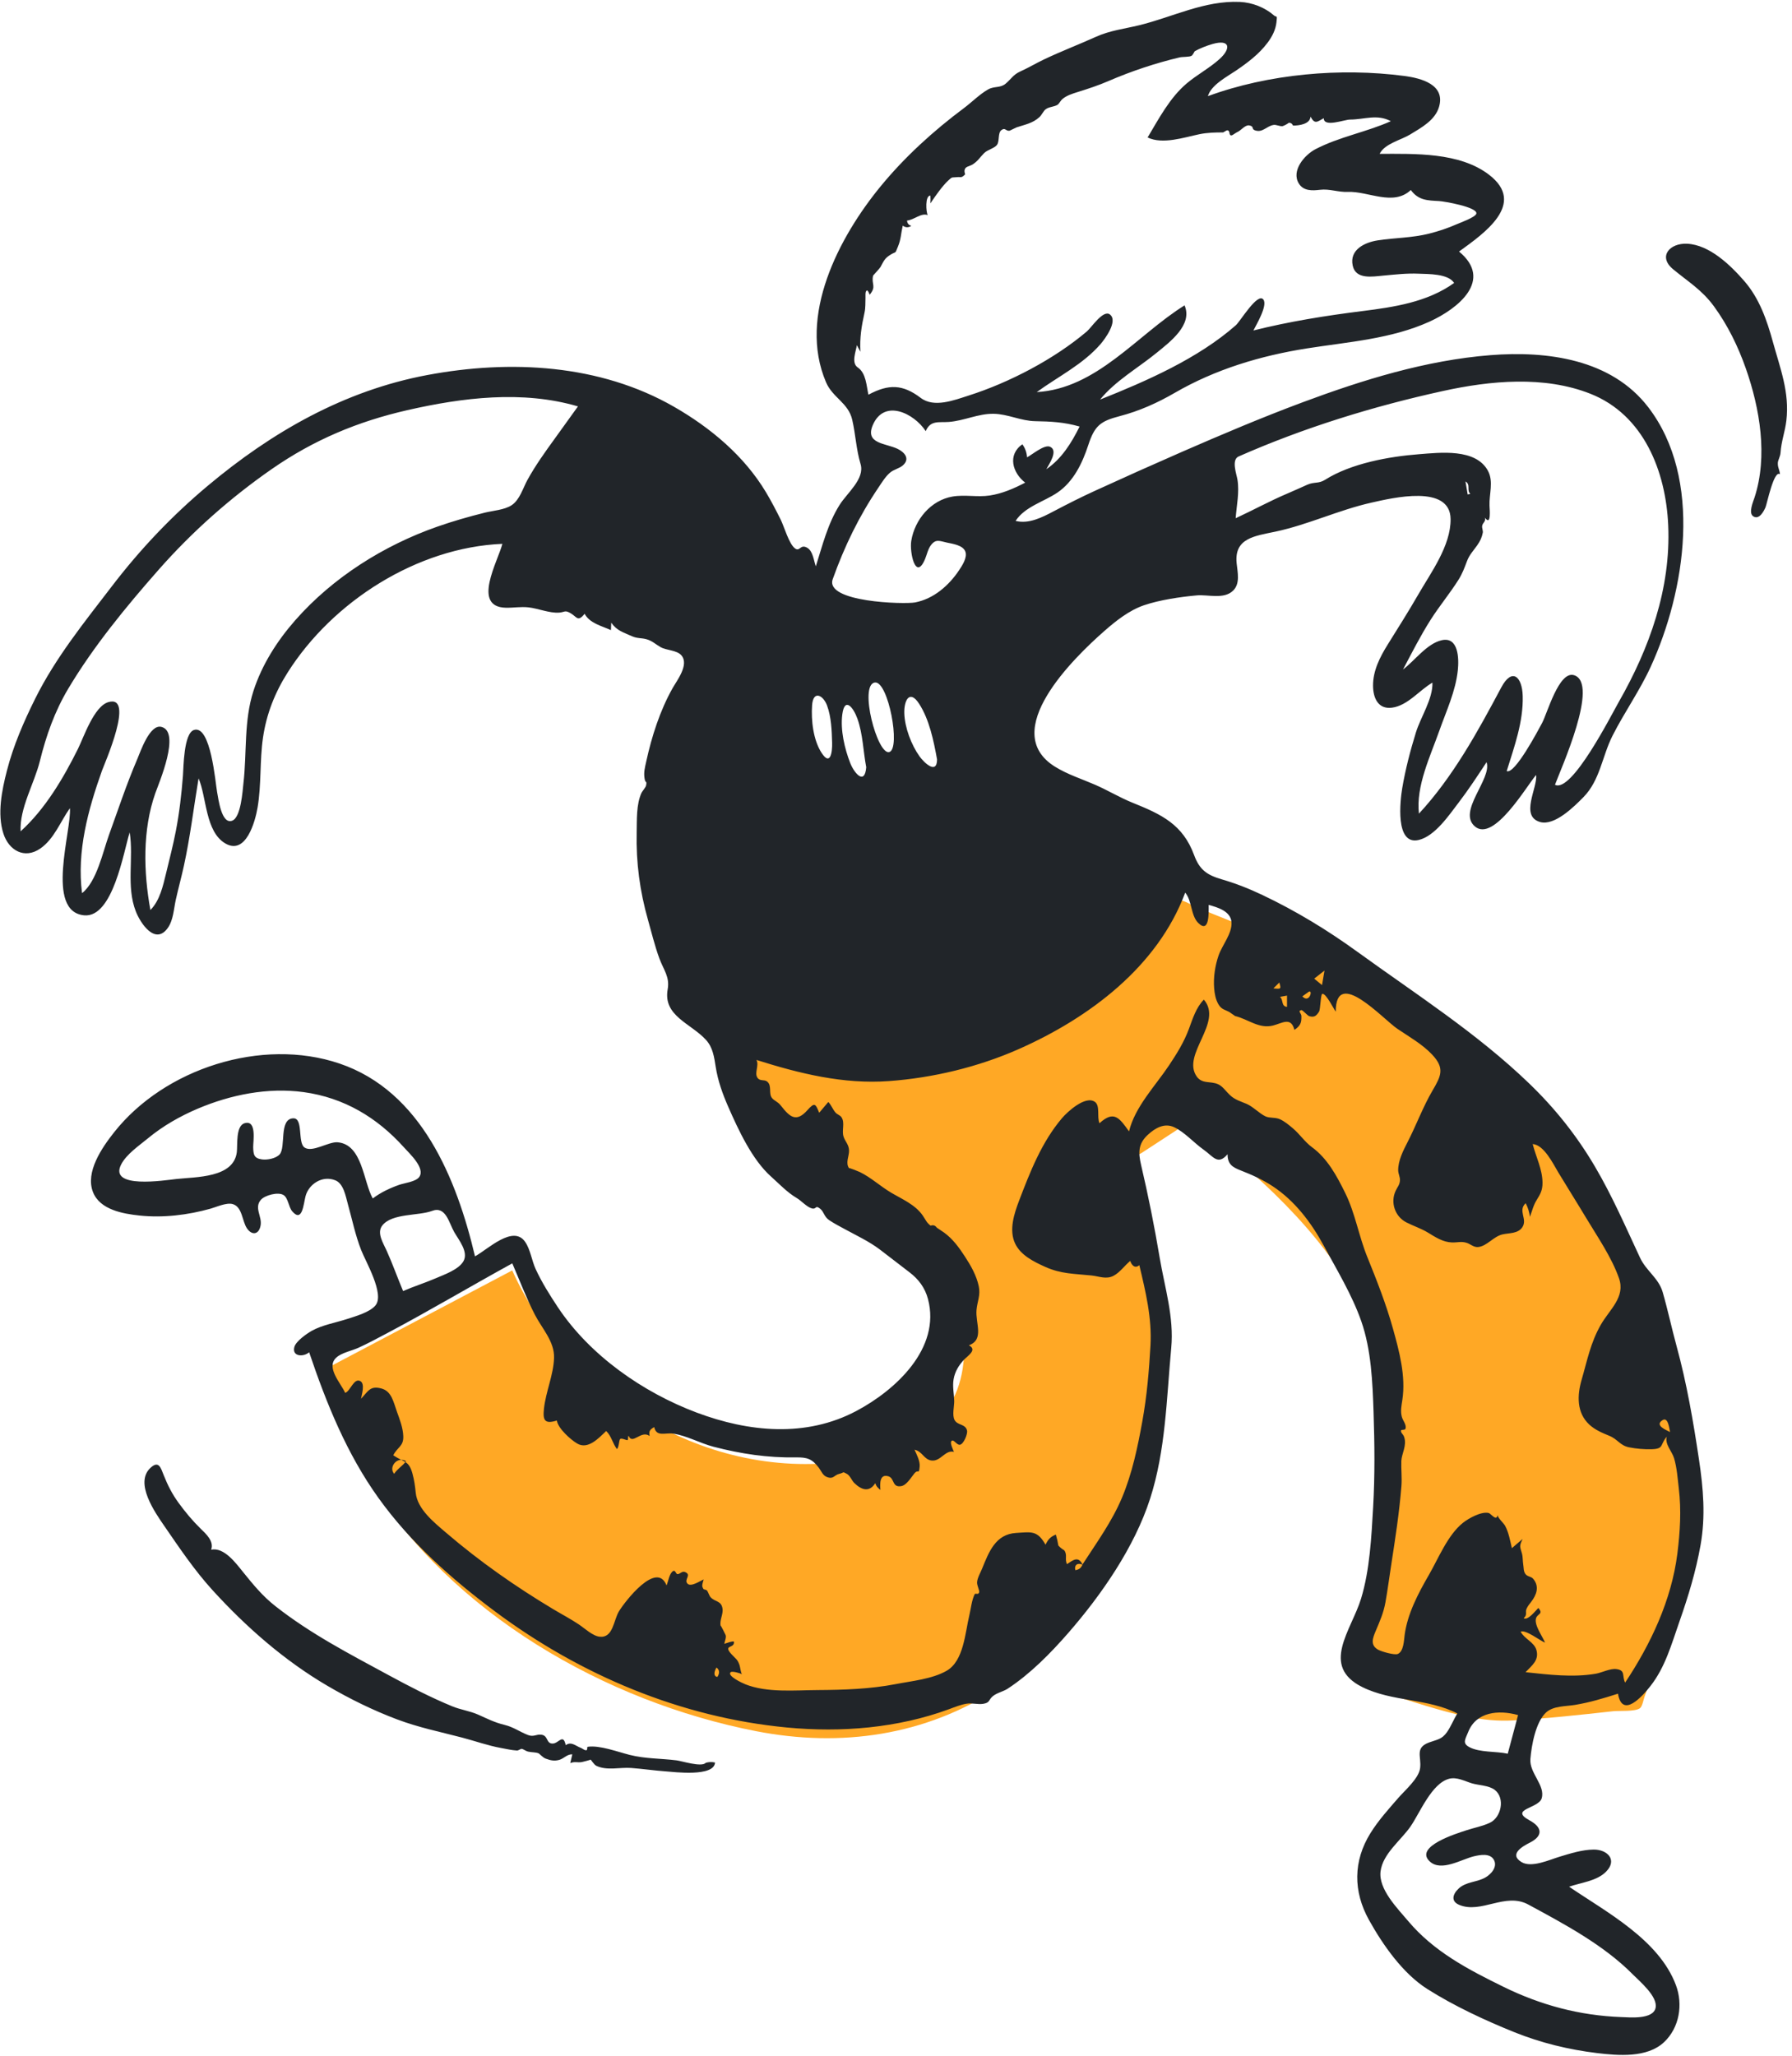
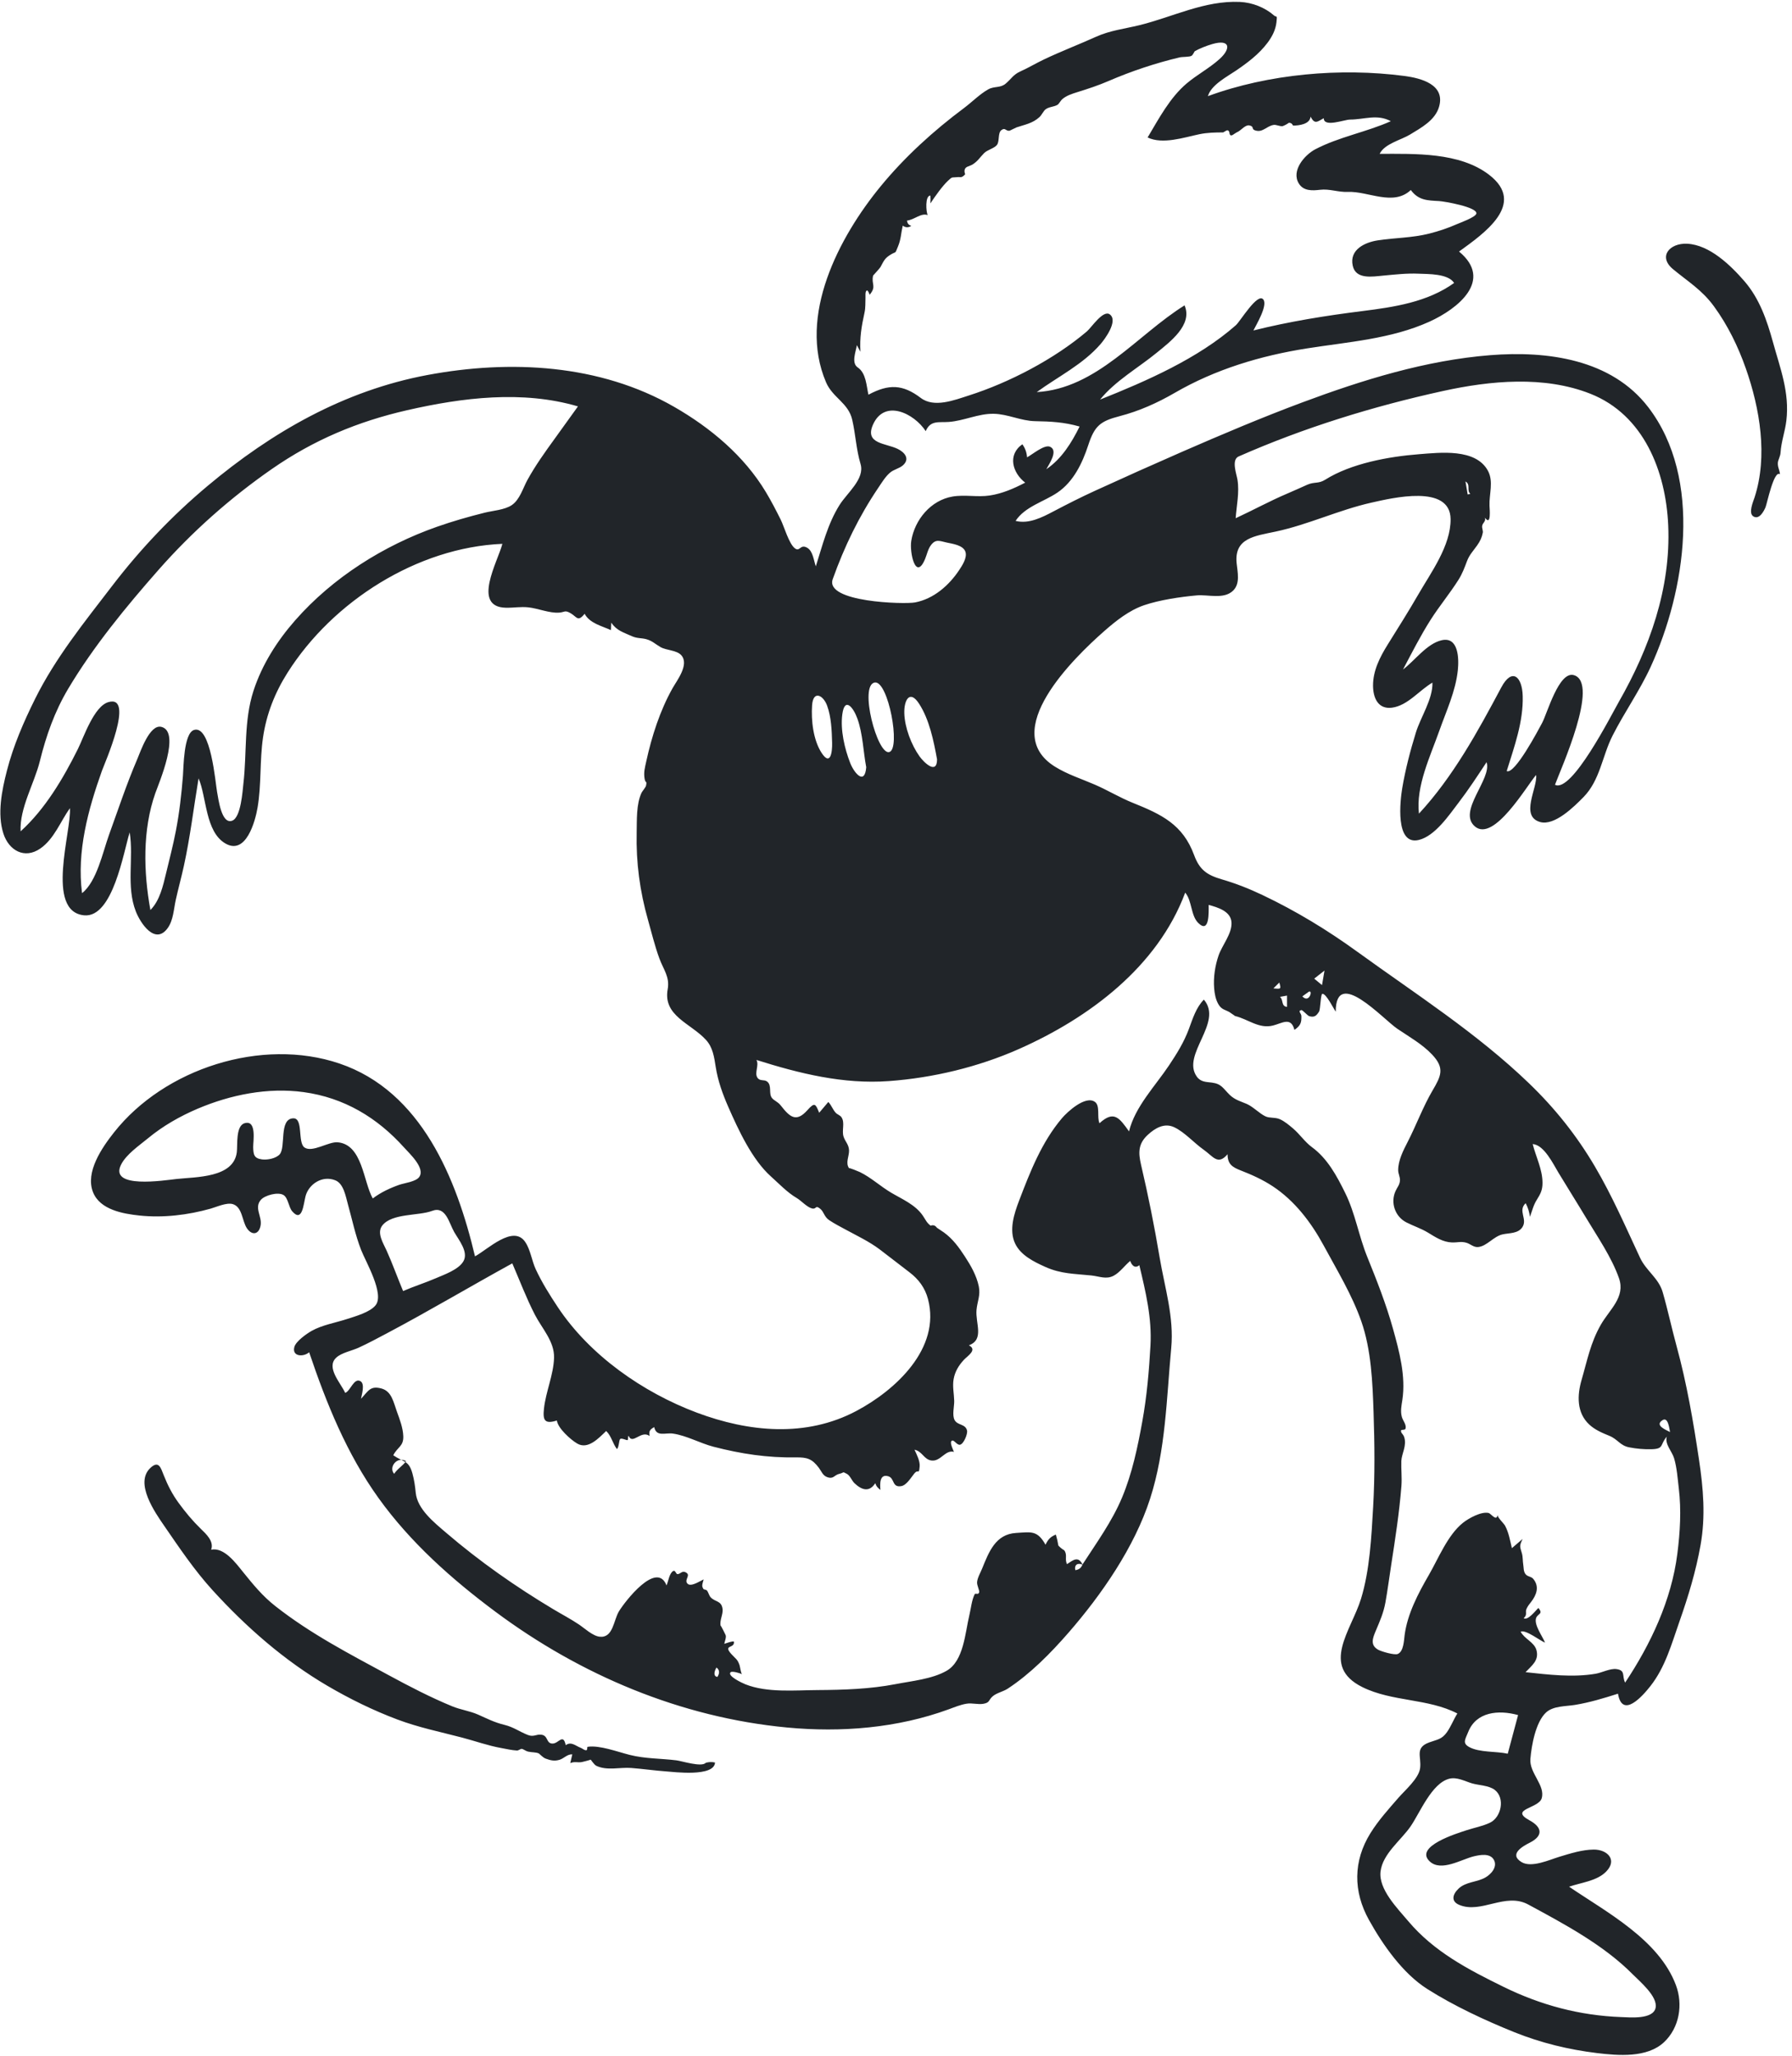
<svg xmlns="http://www.w3.org/2000/svg" width="334" height="383" viewBox="0 0 334 383" fill="none">
-   <path fill-rule="evenodd" clip-rule="evenodd" d="M60.225 255.265L95.47 236.676C106.61 261.483 134.578 277.399 161.461 271.53C168.013 270.099 174.508 266.865 177.654 260.623C180.02 255.929 180.109 250.416 179.038 245.357C178.136 241.095 176.455 236.597 173.706 233.166C170.251 228.856 164.94 225.545 160.643 222.163C153.983 216.922 147.264 211.757 140.527 206.617C139.643 205.944 137.184 204.733 136.689 203.697C136.274 202.83 136.689 200.723 136.689 199.773V195.302C146.465 198.865 157.367 200.825 167.757 200.29C185.053 199.4 198.94 186.892 211.275 175.784C213.477 173.805 215.635 171.778 217.748 169.705C218.152 169.307 219.176 167.837 219.74 167.725C220.495 167.577 222.478 168.825 223.172 169.104L230.376 171.997C236.222 174.344 242.098 176.261 247.377 179.708C269.776 194.339 293.605 212.228 303.787 237.858C309.574 252.426 313.025 267.982 315.132 283.496C315.419 285.611 316.156 288.245 315.788 290.359C315.116 294.233 312.913 298.339 311.584 302.027L306.518 316.086C306.331 316.603 306.101 317.91 305.668 318.235C304.766 318.911 301.756 318.68 300.673 318.799C294.454 319.482 288.219 320.174 281.971 320.517C276.355 320.825 271.117 319.39 265.761 317.791C262.78 316.902 259.82 315.94 256.877 314.935C256.215 314.708 252.977 314.1 252.599 313.435C252.434 313.143 252.991 311.773 253.067 311.452C253.553 309.41 254.008 307.361 254.432 305.305C257.436 290.795 259.649 275.588 258.38 260.751C257.059 245.294 248.469 233.083 237.646 222.51C233.66 218.621 229.434 214.984 224.994 211.622C224.217 211.032 222.799 209.497 221.816 209.3C221.027 209.141 220.434 209.8 219.647 210.314L212.808 214.776C212.195 215.175 209.805 216.229 209.584 216.933C209.398 217.526 210.371 219.488 210.535 220.058C211.223 222.475 211.846 224.909 212.401 227.36C216.056 243.408 217.764 260.974 213.272 277.023C209.032 292.18 199.237 305.82 186.096 314.451C172.502 323.379 156.693 325.589 140.915 322.515C112.852 317.046 84.082 300.601 68.799 275.818C64.886 269.473 61.929 262.535 60.225 255.265Z" fill="#FFA825" />
  <path fill-rule="evenodd" clip-rule="evenodd" d="M312.631 289.463C311.54 298.092 307.678 306.291 302.898 313.468C302.269 312.22 303.031 311.189 301.285 310.952C300.114 310.793 298.564 311.62 297.408 311.816C293.122 312.545 288.621 311.985 284.339 311.527C285.449 310.324 286.915 309.35 286.363 307.394C285.945 305.917 284.132 305.343 283.424 303.977C284.39 303.559 287.042 305.669 287.972 306.025C287.511 304.867 285.944 302.792 286.28 301.52C286.527 300.584 287.742 300.763 286.731 299.564C286.269 299.976 284.791 301.965 283.986 301.471C284.765 300.768 284.196 300.385 284.539 299.679C284.804 299.132 285.039 298.868 285.407 298.392C286.358 297.16 286.981 295.586 285.771 294.141C285.367 293.657 284.675 293.76 284.296 293.213C283.931 292.686 284.007 292.068 283.907 291.477C283.796 290.812 283.85 290.065 283.666 289.414C283.286 288.071 283.141 288.092 283.79 286.707L281.79 288.42C281.459 287.019 281.213 285.533 280.529 284.25C280.298 283.816 279.061 282.671 279.115 282.218C278.955 283.536 277.898 281.983 277.468 281.875C276.109 281.532 273.709 282.871 272.674 283.698C269.813 285.981 268.106 290.331 266.3 293.445C264.316 296.868 262.323 300.666 261.801 304.599C261.67 305.578 261.64 307.637 260.531 308.13C259.935 308.397 257.45 307.683 256.835 307.327C255.332 306.458 255.857 305.155 256.44 303.776C257.195 301.992 257.874 300.462 258.222 298.526C258.638 296.211 258.937 293.87 259.298 291.544C260.053 286.669 260.812 281.77 261.201 276.849C261.326 275.275 261.128 273.708 261.187 272.169C261.239 270.828 262.27 269.277 261.699 267.677C261.503 267.128 261.095 267 261.122 266.535C261.139 266.247 261.875 266.517 261.974 266.138C262.165 265.399 261.459 264.644 261.279 263.958C260.992 262.877 261.212 261.878 261.377 260.793C262.047 256.389 260.806 251.752 259.622 247.515C258.344 242.937 256.607 238.532 254.824 234.132C253.255 230.259 252.595 226.056 250.747 222.295C249.151 219.047 247.407 215.823 244.53 213.72C243.212 212.756 242.26 211.299 241.005 210.235C240.257 209.601 239.455 208.92 238.556 208.512C237.688 208.119 236.649 208.348 235.857 207.976C234.757 207.46 233.535 206.163 232.36 205.656C231.344 205.218 230.179 204.92 229.229 204.002C227.941 202.758 227.701 201.929 225.892 201.69C224.845 201.553 223.808 201.613 223.065 200.574C220.127 196.461 228.051 190.521 224.383 186.23C222.923 187.701 222.299 189.794 221.594 191.686C220.67 194.165 219.37 196.253 217.908 198.449C215.349 202.294 211.533 206.193 210.433 210.779C208.641 208.276 207.632 206.784 204.928 209.26C204.419 208.138 205.089 206.003 204.078 205.282C202.3 204.015 198.907 207.17 197.937 208.315C194.14 212.797 192.018 218.255 189.934 223.707C189.013 226.116 188.024 229.165 189.197 231.657C190.235 233.862 192.705 235.071 194.809 236.016C197.788 237.355 200.254 237.285 203.419 237.619C204.872 237.772 206.181 238.406 207.566 237.668C208.765 237.03 209.62 235.755 210.662 234.908C210.907 235.704 211.542 236.403 212.351 235.699C213.535 240.667 214.714 245.528 214.428 250.677C214.166 255.4 213.754 260.144 212.91 264.801C212.04 269.605 211.022 274.487 209.127 279.005C207.253 283.475 204.379 287.412 201.762 291.459C200.966 289.835 200.016 290.637 198.864 291.399C198.407 290.427 198.994 289.686 198.359 288.824C197.95 288.584 197.58 288.284 197.261 287.933C197.15 287.242 196.993 286.56 196.793 285.889C195.771 286.306 195.337 286.799 194.87 287.778C193.33 285.07 192.241 285.414 189.375 285.588C185.537 285.821 184.31 289.139 183.039 292.255C182.738 292.998 182.178 293.933 182.112 294.755C182.065 295.335 182.581 296.309 182.511 296.608C182.366 297.225 181.808 296.711 181.657 297.016C181.103 298.134 180.961 299.719 180.667 300.931C179.88 304.174 179.64 309.416 176.443 311.261C173.767 312.805 169.926 313.17 166.926 313.752C162.204 314.667 157.206 314.832 152.409 314.858C148.121 314.881 142.995 315.397 138.925 313.783C138.328 313.547 135.506 312.22 136.164 311.546C136.45 311.252 137.995 311.737 138.312 311.905C138.097 311.792 137.937 310.477 137.829 310.179C137.427 309.071 137.117 309.033 136.352 308.194C134.655 306.334 136.946 307.192 136.792 305.859C136.762 305.602 134.947 306.266 134.997 306.249C135.056 305.844 135.43 305.002 135.237 304.596C135.378 304.894 134.19 302.392 134.331 302.962C134.056 301.857 134.828 300.766 134.668 299.697C134.443 298.182 133.333 298.485 132.465 297.588C132.167 297.281 132.048 296.656 131.756 296.304C131.628 296.15 131.163 296.123 131.116 296.041C130.799 295.49 130.818 295.398 131.152 294.239C130.509 294.521 128.813 295.686 128.158 295.051C127.369 294.285 129.025 293.388 127.655 292.861C127.103 292.649 126.786 293.242 126.294 293.261C125.963 293.274 125.899 292.459 125.486 292.674C124.749 293.057 124.557 294.663 124.232 295.36C122.392 290.668 116.458 298.38 115.362 300.19C114.347 301.865 114.289 305.177 111.784 304.92C110.468 304.785 108.958 303.347 107.909 302.644C106.37 301.612 104.726 300.754 103.135 299.802C96.076 295.577 89.42 290.92 83.169 285.566C80.87 283.597 77.792 281.153 77.486 278.101C77.363 276.879 77.215 275.763 76.876 274.526C76.193 272.036 75.291 272.475 73.298 271.119C74.097 269.546 75.236 269.464 75.166 267.559C75.109 266.012 74.516 264.468 73.996 263.04C73.332 261.219 73.01 259.172 71.063 258.667C68.989 258.128 68.658 259.136 67.285 260.591C67.427 259.807 68.061 257.82 67.181 257.314C65.957 256.611 65.295 259.208 64.334 259.489C63.506 257.642 60.704 254.768 62.665 252.933C63.654 252.007 65.576 251.652 66.803 251.091C68.626 250.258 70.396 249.304 72.166 248.366C80.035 244.197 87.678 239.646 95.483 235.363C96.859 238.547 98.088 241.805 99.674 244.895C100.996 247.473 103.361 249.912 103.266 252.963C103.168 256.139 101.729 259.263 101.384 262.44C101.157 264.543 101.472 265.373 103.789 264.641C103.989 266.091 106.327 268.191 107.575 268.928C109.582 270.114 111.58 267.941 112.98 266.594C113.969 267.533 114.178 268.921 114.995 269.969C115.406 269.529 115.344 268.279 115.605 268.075C115.856 267.879 116.731 268.309 116.912 268.304C117.185 268.296 116.954 267.52 117.175 267.51C117.881 269.25 119.513 266.341 121.082 267.533C120.893 266.62 121.151 266.305 121.935 265.87C122.341 267.76 124.004 266.87 125.44 267.08C127.991 267.45 130.481 268.878 132.988 269.526C138.154 270.86 143.031 271.599 148.35 271.512C150.478 271.478 151.374 271.801 152.628 273.462C153.106 274.093 153.337 274.885 154.166 275.183C155.379 275.621 155.448 274.806 156.432 274.575C157.434 274.34 156.908 274.088 157.851 274.584C158.431 274.888 158.773 275.855 159.248 276.307C160.589 277.587 162.014 278.072 163.135 276.318C163.347 276.96 163.589 277.156 164.093 277.58C164.021 276.569 163.87 274.544 165.542 275.022C166.791 275.379 166.21 277.175 167.984 276.863C168.978 276.689 169.805 275.254 170.4 274.53C171.215 273.54 171.25 274.9 171.411 273.207C171.505 272.204 170.849 270.957 170.451 270.081C171.941 270.387 172.207 271.962 173.687 272.101C175.345 272.257 176.193 270.056 177.8 270.479C177.644 270.108 177.044 268.874 177.308 268.509C177.714 267.947 178.296 269.28 178.93 269.154C179.62 269.016 180.386 267.142 180.241 266.51C179.953 265.252 178.489 265.57 177.932 264.572C177.423 263.66 177.873 261.989 177.849 261C177.816 259.654 177.503 258.289 177.737 256.944C177.983 255.53 178.696 254.36 179.671 253.316C180.347 252.591 182.233 251.468 180.581 250.633C183.508 249.553 181.779 246.534 182.008 244.023C182.149 242.462 182.778 241.326 182.43 239.648C182.015 237.641 180.943 235.772 179.834 234.076C178.73 232.385 177.593 230.815 175.951 229.619L174.613 228.719C174.306 228.288 173.92 228.163 173.453 228.344C172.699 227.77 172.56 227.303 172.003 226.482C170.6 224.416 168.114 223.396 166.051 222.169C164.07 220.991 162.347 219.37 160.27 218.358C160.281 218.363 158.089 217.419 158.273 217.664C157.518 216.656 158.287 215.407 158.249 214.32C158.208 213.204 157.538 212.712 157.225 211.749C156.853 210.603 157.522 209.181 156.848 208.157C156.585 207.757 156.069 207.646 155.749 207.294C155.204 206.695 154.962 205.888 154.384 205.299L152.683 207.305C152.014 205.679 151.881 205.257 150.509 206.8C148.416 209.158 147.229 208.142 145.522 205.951C144.958 205.226 144.302 205.084 143.88 204.552C143.208 203.706 143.93 202.224 142.971 201.486C142.413 201.055 141.631 201.491 141.159 200.75C140.58 199.84 141.525 198.487 140.992 197.467C149.011 200.002 157.193 202.024 165.667 201.407C173.899 200.809 182.305 198.793 189.86 195.453C202.967 189.657 215.751 180.124 220.903 166.298C222.194 167.812 221.925 170.572 223.349 171.961C225.465 174.026 225.275 169.899 225.275 168.585C226.972 169.039 229.393 169.758 229.531 171.823C229.67 173.91 227.791 176.084 227.131 177.982C226.467 179.89 226.136 182.097 226.298 184.112C226.378 185.119 226.565 186.162 227.068 187.052C227.685 188.14 228.368 188.086 229.195 188.583C229.059 188.502 230.229 189.291 230.194 189.283C232.657 189.874 234.633 191.722 237.279 191.053C238.983 190.622 240.629 189.376 241.259 191.867C242.443 191.071 242.589 190.456 242.557 189.283C242.542 188.775 241.82 188.341 242.544 188.18C242.784 188.127 243.682 189.216 244.033 189.317C245.004 189.594 245.378 189.204 245.846 188.474C246.116 188.054 246.134 185.213 246.458 185.153C247.143 185.026 248.576 187.951 248.958 188.475C248.958 180.086 257.717 189.809 260.443 191.662C262.661 193.169 265.07 194.505 266.929 196.473C269.298 198.979 268.612 200.435 267.013 203.144C265.244 206.143 263.964 209.637 262.353 212.764C261.545 214.333 260.577 216.217 260.599 218.041C260.607 218.656 260.962 219.291 260.929 219.888C260.881 220.752 260.462 221.118 260.114 221.874C259.113 224.051 260.01 226.652 262.126 227.73C263.481 228.421 264.876 228.857 266.185 229.656C267.569 230.5 268.937 231.41 270.623 231.468C271.712 231.505 272.313 231.214 273.365 231.54C274.078 231.761 274.674 232.402 275.501 232.321C277.153 232.159 278.365 230.337 280.062 229.962C281.319 229.685 282.949 229.846 283.751 228.614C284.744 227.087 282.853 225.565 284.361 224.158C284.781 224.946 285.049 225.806 285.152 226.692C285.598 225.519 285.777 224.575 286.435 223.523C287.121 222.424 287.511 221.709 287.499 220.321C287.478 217.832 286.272 215.513 285.669 213.145C287.78 213.261 289.518 216.893 290.439 218.416C292.136 221.227 293.892 224 295.581 226.816C297.701 230.35 300.394 234.237 301.756 238.14C302.986 241.662 300.01 243.928 298.371 246.791C296.432 250.18 295.845 253.423 294.787 257.057C293.94 259.963 293.844 263.192 296.219 265.397C297.279 266.381 298.628 266.953 299.948 267.488C301.523 268.126 301.938 269.296 303.628 269.632C304.976 269.9 306.469 270.033 307.849 269.99C310.21 269.916 309.353 269.138 310.661 267.649C310.252 269.048 311.635 270.375 312.019 271.657C312.557 273.451 312.68 275.433 312.901 277.288C313.387 281.355 313.142 285.411 312.631 289.463ZM281.021 326.715C278.899 326.235 275.738 326.523 273.83 325.47C272.507 324.739 273.107 324.035 273.655 322.655C275.141 318.914 279.28 318.498 282.946 319.517L281.021 326.715ZM284.839 354.809C291.568 358.45 298.908 362.353 304.321 367.823C305.593 369.108 309.032 371.964 308.574 374.067C308.095 376.263 303.772 375.837 302.175 375.779C294.441 375.497 287.197 373.56 280.268 370.165C273.643 366.918 267.256 363.596 262.436 357.866C260.482 355.544 256.906 351.962 257.312 348.649C257.714 345.359 261.096 342.866 262.889 340.285C264.647 337.754 266.829 332.218 270.112 331.379C271.543 331.015 272.981 331.821 274.316 332.227C275.59 332.613 277.519 332.611 278.608 333.463C280.582 335.007 279.792 338.568 277.719 339.563C276.339 340.225 274.734 340.511 273.286 340.991C271.658 341.531 263.444 344.004 266.504 346.804C268.633 348.753 272.424 346.373 274.706 345.83C275.878 345.552 277.76 345.192 278.457 346.527C279.134 347.827 277.905 349.179 276.836 349.783C275.248 350.682 273.216 350.542 271.838 351.863C270.713 352.941 270.422 354.222 271.965 354.872C276.068 356.602 280.558 352.492 284.839 354.809ZM200.424 292.521C200.187 291.602 200.793 291.081 201.749 291.483C201.538 292.082 201.097 292.428 200.424 292.521ZM133.708 312.409C132.842 312.292 133.191 311.201 133.547 310.659C134.121 311.106 134.174 311.689 133.708 312.409ZM73.466 274.572C72.365 273.346 74.027 271.225 75.68 272.217C75.141 273.026 74.058 273.631 73.466 274.572ZM69.476 223.273C67.695 220.107 67.57 213.228 62.942 212.809C61.241 212.655 58.214 214.785 56.754 213.779C55.43 212.867 56.584 208.272 54.656 208.342C51.94 208.439 53.335 213.756 52.109 215.074C51.407 215.827 49.824 216.13 48.844 215.999C47.356 215.801 47.228 215.128 47.19 213.734C47.161 212.702 47.91 208.57 45.587 209.256C43.895 209.755 44.304 213.384 44.137 214.672C43.515 219.465 36.535 219.241 32.877 219.648C30.658 219.893 20.256 221.55 22.567 216.968C23.545 215.03 25.941 213.419 27.573 212.07C30.349 209.773 33.521 207.963 36.83 206.556C42.986 203.941 49.921 202.549 56.595 203.462C64.109 204.488 70.297 208.192 75.314 213.779C76.35 214.934 79.278 217.604 78.156 219.248C77.534 220.163 75.376 220.39 74.411 220.73C72.663 221.347 70.959 222.145 69.476 223.273ZM80.537 225.587C83.09 224.621 83.67 227.803 84.653 229.522C85.495 230.995 87.362 233.23 86.382 234.959C85.492 236.533 82.769 237.47 81.236 238.133C79.23 239.002 77.133 239.648 75.131 240.524C74.082 238.029 73.173 235.47 72.066 233.001C71.442 231.608 70.162 229.692 71.26 228.3C73.079 225.996 78.001 226.545 80.537 225.587ZM151.36 131.404C151.557 128.545 153.432 129.482 154.155 131.449C154.942 133.586 155.031 136.125 155.094 138.378C155.14 140.097 154.788 142.783 153.145 140.279C151.567 137.874 151.167 134.192 151.36 131.404ZM161.452 142.932C161.169 146.394 159.193 143.999 158.469 142.154C157.414 139.46 156.607 135.978 156.993 133.077C157.439 129.728 159.074 131.83 159.804 133.879C160.835 136.776 160.881 139.933 161.452 142.932ZM165.742 140.108C163.517 140.71 160.047 127.6 163.053 127.152C165.551 126.781 167.936 139.515 165.742 140.108ZM174.652 141.475C174.632 144.384 172.23 142.09 171.39 140.916C169.851 138.765 168.638 135.554 168.55 132.913C168.469 130.433 169.556 128.419 171.294 131.09C173.225 134.056 174.027 138.052 174.652 141.475ZM155.211 107.888C157.379 101.812 160.083 96.226 163.697 90.878C164.345 89.918 164.996 88.825 165.879 88.061C166.593 87.442 167.624 87.287 168.296 86.684C169.65 85.472 168.615 84.256 167.297 83.621C165.084 82.553 161.145 82.707 162.69 79.159C164.826 74.256 170.362 76.989 172.541 80.321C173.423 78.24 174.973 78.748 176.862 78.606C179.687 78.392 182.343 77.04 185.196 77.088C187.841 77.132 190.276 78.418 192.928 78.464C195.88 78.517 198.345 78.639 201.217 79.466C199.721 82.494 197.864 85.488 195.016 87.418C195.529 86.472 197.304 83.931 195.712 83.229C194.635 82.755 192.335 84.742 191.421 85.201C191.377 84.322 191.073 83.475 190.548 82.769C187.751 84.723 188.693 88.078 191.079 89.916C188.993 91.003 186.811 91.958 184.469 92.311C182.158 92.66 179.834 92.116 177.535 92.506C173.502 93.191 170.487 96.804 169.845 100.768C169.496 102.92 170.672 108.332 172.421 104.136C172.771 103.298 172.95 102.31 173.505 101.573C174.418 100.359 175.12 100.787 176.459 101.077C177.57 101.319 179.515 101.561 179.937 102.79C180.314 103.892 179.329 105.374 178.771 106.212C176.857 109.093 173.998 111.582 170.542 112.234C168.585 112.603 153.669 112.215 155.211 107.888ZM159.866 68.454C158.612 67.614 159.554 65.424 159.703 64.305L160.37 65.534C160.214 62.91 160.573 60.79 161.132 58.243C161.345 57.276 161.268 56.453 161.312 55.484C161.337 54.93 161.233 54.536 161.463 54.203C161.757 53.775 162.108 55.02 162.092 54.911C163.43 53.299 162.344 52.957 162.735 51.335C162.74 51.314 163.966 50.004 164.102 49.758C164.748 48.579 164.878 48.125 165.994 47.441C167.127 46.747 166.745 47.433 167.36 45.949C167.952 44.521 167.913 43.535 168.257 42.038C168.786 42.425 169.32 42.435 169.859 42.073C169.359 41.935 169.091 41.607 169.058 41.09C170.438 40.948 171.66 39.611 172.914 40.072C172.598 39.531 172.381 36.427 173.412 36.433C173.446 36.92 173.446 37.405 173.412 37.891C174.283 36.578 175.649 34.636 176.723 33.645C177.533 32.896 177.304 33.114 178.295 33.009C179.148 32.918 179.16 33.238 179.891 32.474C179.603 31.685 179.819 31.184 180.539 30.974L181.205 30.683C182.225 30.064 182.603 29.363 183.406 28.541C184.031 27.902 185.353 27.629 185.823 26.991C186.329 26.305 185.955 24.775 186.628 24.254C187.365 23.683 187.413 24.428 188.131 24.36C188.234 24.35 189.273 23.796 189.485 23.725C191.019 23.207 192.439 22.999 193.735 21.818C194.171 21.422 194.478 20.663 194.898 20.357C195.594 19.849 196.426 19.949 197.136 19.502C197.362 19.36 197.703 18.728 197.969 18.495C198.754 17.808 199.83 17.467 200.802 17.165C202.815 16.539 204.711 15.918 206.658 15.076C210.84 13.266 215.451 11.733 219.887 10.688C220.398 10.568 221.711 10.638 222.091 10.391C222.372 10.208 222.616 9.586 222.685 9.546C223.515 9.063 224.851 8.523 225.989 8.199C229.329 7.247 229.446 9.064 227.317 10.989C225.427 12.698 223.145 13.89 221.204 15.524C218.041 18.187 215.985 22.116 213.898 25.609C216.701 26.968 220.719 25.591 223.565 25.001C225.012 24.702 226.548 24.67 227.974 24.671L228.431 24.409C228.796 24.163 229.033 24.264 229.143 24.711C229.195 25.287 229.476 25.379 229.984 24.987C230.253 24.802 230.535 24.636 230.828 24.492C231.35 24.195 232.151 23.242 232.82 23.36C233.808 23.533 233.215 24.016 233.852 24.26C235.317 24.821 236.027 23.486 237.394 23.272C237.863 23.199 238.53 23.562 239.045 23.506C239.468 23.352 239.866 23.139 240.228 22.873C240.593 22.864 240.849 23.039 240.996 23.396C242.11 23.404 244.165 23.139 244.263 21.73C245.047 23.213 245.498 22.708 246.725 22.019C246.725 23.794 250.564 22.281 251.616 22.277C254.323 22.269 256.662 21.2 259.23 22.578C254.691 24.607 249.549 25.507 245.153 27.81C243.166 28.852 240.607 31.797 242.082 34.19C242.957 35.61 244.584 35.529 246.021 35.359C247.847 35.143 249.365 35.828 251.234 35.752C255.023 35.598 259.682 38.477 262.953 35.401C264.383 37.347 266.07 37.339 268.215 37.458C269.211 37.514 275.422 38.593 275.167 39.796C275.024 40.473 272.054 41.535 271.606 41.734C269.922 42.48 268.179 43.066 266.395 43.517C263.176 44.332 260.009 44.282 256.762 44.785C254.4 45.152 251.478 46.496 252.124 49.488C252.692 52.122 255.817 51.529 257.842 51.344C260.057 51.144 262.187 50.889 264.415 50.988C266.203 51.067 269.9 50.956 271.026 52.714C266.064 56.284 259.843 57.21 253.928 57.952C247.09 58.809 240.304 59.892 233.613 61.568C234.117 60.559 236.336 56.886 235.46 55.79C234.388 54.447 231.17 59.863 230.343 60.591C223.303 66.794 213.664 71.003 205.037 74.443C207.878 70.932 212.158 68.535 215.629 65.688C218.017 63.728 222.362 60.528 220.781 56.89C211.903 62.425 204.433 72.395 193.232 73.048C197.234 70.135 201.845 67.894 205.136 64.092C205.906 63.203 208.445 59.807 206.871 58.586C205.631 57.626 203.439 61.01 202.575 61.744C196.495 66.9 188.143 71.265 180.57 73.682C177.849 74.551 174.109 76.026 171.61 74.131C168.257 71.587 165.644 71.505 161.862 73.535C161.486 71.88 161.436 69.507 159.866 68.454ZM239.877 185.479V187.58C238.739 187.467 239.249 186.268 238.566 185.717L239.877 185.479ZM238.446 183.047C238.793 184.271 238.793 184.271 237.34 184.133L238.446 183.047ZM243.931 184.762C244.761 184.306 244.053 187.037 242.736 185.624L243.931 184.762ZM246.866 180.817L246.402 183.521L244.949 182.319L246.866 180.817ZM309.905 264.555C310.947 263.926 311.157 266.331 311.269 266.788C310.584 266.411 308.267 265.544 309.905 264.555ZM103.392 81.725C101.587 84.213 99.787 86.722 98.302 89.418C97.478 90.917 96.876 93.107 95.378 94.109C94.044 95 91.847 95.137 90.351 95.51C87.349 96.257 84.371 97.109 81.451 98.134C71.486 101.636 62.024 107.592 55.02 115.564C51.645 119.403 48.827 123.827 47.242 128.712C45.424 134.311 46.037 140.181 45.37 145.946C45.211 147.33 44.92 152.268 43.284 152.892C41.27 153.661 40.701 148.795 40.458 147.521C40.153 145.923 39.309 134.984 36.152 135.995C34.227 136.612 34.216 142.991 34.098 144.513C33.829 147.968 33.436 151.396 32.778 154.802C32.265 157.455 31.584 160.088 30.947 162.715C30.388 165.024 29.78 167.795 28.032 169.534C26.749 162.5 26.539 154.597 28.947 147.778C29.605 145.912 33.743 136.343 30.084 135.417C27.898 134.862 26.165 140.076 25.573 141.453C23.592 146.065 22.018 150.847 20.307 155.562C19.183 158.658 18.045 164.242 15.292 166.393C14.288 158.62 16.411 150.872 18.993 143.613C19.455 142.317 25.192 129.397 20.223 130.797C17.512 131.561 15.614 137.344 14.499 139.577C11.768 145.049 8.411 150.738 3.842 154.876C3.627 150.544 6.399 145.959 7.429 141.798C8.614 137.016 10.178 132.568 12.71 128.317C17.399 120.446 23.522 113.001 29.569 106.139C35.812 99.055 42.93 92.747 50.687 87.363C58.474 81.959 66.662 78.529 75.877 76.423C86.195 74.066 97.391 72.672 107.722 75.711C106.278 77.716 104.842 79.725 103.392 81.725ZM274.048 92.014L273.549 92.114L273.14 89.692C274.17 90.296 273.296 91.329 274.048 92.014M230.859 85.039C243.059 79.668 255.918 75.703 268.929 72.848C277.772 70.907 287.799 69.953 296.417 73.355C306.367 77.282 310.492 87.815 310.929 97.884C311.439 109.619 307.446 120.749 301.693 130.81C300.311 133.226 292.928 147.826 289.825 146.2C290.872 143.34 298.211 127.209 293.35 125.781C290.554 124.96 288.387 132.898 287.424 134.685C286.771 135.896 282.313 144.374 280.826 143.648C282.23 139.128 283.945 134.465 283.809 129.657C283.707 126.026 281.811 124.317 279.808 128.078C275.434 136.29 270.833 144.714 264.469 151.581C263.869 146.489 266.596 140.868 268.255 136.169C269.557 132.481 271.299 128.806 271.715 124.876C271.94 122.746 271.874 118.539 268.693 119.278C265.924 119.92 263.69 123.088 261.499 124.727C263.156 121.604 264.752 118.44 266.652 115.454C268.281 112.896 270.232 110.562 271.848 107.997C272.568 106.854 272.968 105.744 273.425 104.538C273.874 103.348 274.552 102.686 275.318 101.604C275.888 100.797 276.2 100.114 276.372 99.227C276.437 98.896 276.208 98.402 276.244 98.028C276.306 97.369 276.995 97.195 276.766 96.439C277.978 98.118 277.643 94.817 277.62 94.205C277.54 92.052 278.41 89.721 277.334 87.718C275.066 83.496 268.415 84.316 264.483 84.619C258.85 85.054 251.802 86.335 246.978 89.382C245.744 90.16 244.969 89.716 243.631 90.314C242.407 90.861 241.162 91.429 239.906 91.962C236.643 93.346 233.527 95.063 230.309 96.546C230.48 94.137 231.026 91.787 230.646 89.38C230.484 88.348 229.458 85.656 230.859 85.039ZM316.665 271.919C315.597 264.786 314.389 257.73 312.484 250.767C311.574 247.44 310.855 244.046 309.901 240.735C309.143 238.103 306.825 236.769 305.679 234.318C302.985 228.553 300.515 222.842 297.268 217.324C293.875 211.559 289.824 206.479 285.007 201.842C275.237 192.439 263.951 185.255 253.027 177.342C247.418 173.279 241.605 169.74 235.345 166.763C232.823 165.563 230.399 164.605 227.73 163.824C224.964 163.016 223.584 162.07 222.56 159.295C220.458 153.597 216.516 151.731 211.131 149.565C208.696 148.586 206.48 147.228 204.081 146.187C201.585 145.104 198.945 144.274 196.623 142.827C186.061 136.245 200.163 122.544 205.77 117.612C207.957 115.689 210.429 113.717 213.212 112.762C216.096 111.773 220.027 111.192 223.08 110.92C225.152 110.737 228.086 111.702 229.808 110.057C231.196 108.732 230.659 106.61 230.489 104.934C230.011 100.231 233.876 99.863 237.769 99.033C243.85 97.735 249.535 95.004 255.626 93.638C259.512 92.766 270.304 90.158 270.367 96.71C270.415 101.678 266.695 106.673 264.357 110.733C262.529 113.907 260.579 116.975 258.646 120.081C257.199 122.405 255.89 124.954 255.912 127.761C255.93 129.98 256.821 132.17 259.427 131.842C262.355 131.474 264.549 128.577 266.981 127.175C267.081 130.209 264.783 133.603 263.901 136.459C262.86 139.828 261.945 143.331 261.358 146.809C260.983 149.029 259.951 157.578 264.449 156.481C267.481 155.742 270.094 151.838 271.86 149.532C273.72 147.103 275.388 144.547 277.073 141.995C278.124 145.117 271.582 151.157 274.902 153.97C278.446 156.973 284.582 146.342 286.307 144.378C286.608 146.763 283.237 152.046 287.05 153.14C289.748 153.915 293.426 150.242 295.125 148.513C298.231 145.353 298.61 140.893 300.547 137.068C302.765 132.69 305.609 128.7 307.663 124.221C314.139 110.106 317.431 89.195 307.221 75.88C300.328 66.891 288.37 65.335 277.797 66.166C265.764 67.113 253.995 70.771 242.738 74.965C235.18 77.782 227.744 80.935 220.351 84.157C214.897 86.539 209.464 88.97 204.053 91.448C201.434 92.645 198.883 93.941 196.336 95.28C194.234 96.386 191.736 97.671 189.289 97.041C191.049 94.368 194.552 93.483 197.082 91.771C200.077 89.746 201.735 86.286 202.831 82.938C204.013 79.332 205.058 78.471 208.685 77.529C212.311 76.588 215.703 75.07 218.943 73.194C226.539 68.793 234.933 66.277 243.567 64.912C251.206 63.705 259.283 63.161 266.416 59.931C271.725 57.528 278.407 52.208 271.942 46.863C276.517 43.539 284.63 37.987 277.527 32.55C272.022 28.335 263.705 28.662 257.141 28.662C258.085 26.757 261.108 26.102 262.808 25.066C264.904 23.789 267.492 22.406 268.22 19.888C269.412 15.769 264.912 14.569 261.773 14.155C249.843 12.586 236.436 13.766 225.135 17.913C225.725 15.837 228.663 14.307 230.308 13.193C232.5 11.708 234.669 10.084 236.269 7.94C237.112 6.809 237.742 5.586 237.91 4.173C238.09 2.649 237.927 3.293 237.468 2.889C235.774 1.397 233.391 0.458 231.09 0.358C224.461 0.069 218.57 3.185 212.28 4.714C209.499 5.39 206.903 5.668 204.24 6.868C201.029 8.315 197.72 9.578 194.544 11.091C193.068 11.794 191.679 12.634 190.189 13.302C188.838 13.908 188.524 14.668 187.434 15.589C186.435 16.434 185.324 16.016 184.191 16.648C182.622 17.522 181.128 19.046 179.671 20.133C173.997 24.365 168.639 29.226 164.14 34.705C156.374 44.163 148.658 58.817 153.958 71.214C155.195 74.108 158.115 75.039 158.841 78.197C159.476 80.966 159.577 83.713 160.394 86.445C161.223 89.214 157.903 91.81 156.486 94.064C154.27 97.59 153.304 101.58 152.056 105.506C151.667 104.45 151.535 102.668 150.446 102.046C149.127 101.294 149.11 102.865 148.162 102.157C147.048 101.324 146.144 98.074 145.496 96.779C144.632 95.052 143.744 93.336 142.749 91.68C138.69 84.918 132.435 79.694 125.646 75.793C111.783 67.828 95.091 66.975 79.647 69.868C64.135 72.774 50.666 80.489 38.671 90.545C32.028 96.114 26.168 102.283 20.895 109.164C15.716 115.924 10.365 122.507 6.555 130.17C4.416 134.472 2.478 138.933 1.282 143.599C0.352 147.22 -0.55 151.617 0.632 155.289C1.643 158.432 4.566 160.121 7.516 158.078C10.104 156.285 11.26 153.047 13.027 150.566C13.382 154.677 8.376 169.809 15.67 170.522C21.056 171.049 23.031 158.66 24.172 155.072C24.936 159.901 23.493 165.116 25.308 169.779C26.189 172.042 28.938 176.138 31.266 172.887C32.308 171.432 32.385 169.357 32.757 167.663C33.227 165.529 33.815 163.422 34.279 161.286C35.452 155.904 36.105 150.439 37.01 145.008C38.532 148.536 38.245 154.96 42.02 157.145C45.848 159.36 47.569 153.025 48.005 150.46C48.74 146.149 48.388 141.732 49.02 137.405C49.662 133.02 51.224 129.067 53.587 125.328C61.997 112.029 77.768 101.982 93.636 101.318C92.781 104.607 87.896 113.081 94.275 113.22C95.713 113.252 97.03 112.994 98.488 113.15C100.281 113.343 102.415 114.261 104.206 114.132C105.293 114.053 105.251 113.599 106.366 114.25C107.533 114.93 107.687 115.938 108.964 114.35C109.925 116.136 112.17 116.612 113.867 117.391L113.927 116.007C114.98 117.503 116.12 117.772 117.732 118.504C118.765 118.973 119.492 118.828 120.422 119.07C121.548 119.363 122.111 119.984 123.125 120.56C124.225 121.184 126.154 121.108 126.998 122.087C128.492 123.818 126.183 126.741 125.35 128.221C123.01 132.38 121.467 137.2 120.453 141.843C120.194 143.027 119.946 143.864 120.137 145.039C120.303 146.06 120.609 145.322 120.42 146.329C120.353 146.685 119.69 147.434 119.572 147.691C118.569 149.866 118.718 152.75 118.665 155.096C118.539 160.703 119.251 166.006 120.779 171.398C121.45 173.763 122.042 176.228 122.888 178.536C123.674 180.679 124.864 181.989 124.445 184.306C123.547 189.276 128.751 190.624 131.591 193.738C132.877 195.149 133.107 196.95 133.397 198.767C133.812 201.386 134.677 203.794 135.744 206.222C137.611 210.476 140.172 216.029 143.684 219.17C145.265 220.583 146.715 222.146 148.511 223.2C149.351 223.694 150.402 224.899 151.337 225.131C152.223 225.351 151.906 224.409 152.869 225.188C153.606 225.784 153.566 226.671 154.59 227.347C155.572 227.996 156.629 228.538 157.662 229.098C159.762 230.236 162.031 231.312 163.943 232.75C165.794 234.143 167.637 235.61 169.497 237.016C171.209 238.31 172.411 239.92 172.964 242.017C175.395 251.229 166.874 259.013 159.606 262.865C150.201 267.85 139.54 266.798 129.865 263.17C119.835 259.409 109.932 252.508 103.957 243.509C102.473 241.272 100.967 238.876 99.841 236.434C99.1 234.829 98.887 232.854 97.891 231.38C95.657 228.074 90.856 232.813 88.532 234.054C85.111 219.61 78.541 203.302 63.267 198.132C48.787 193.232 30.646 199.054 21.238 210.981C19.021 213.792 15.848 218.347 17.341 222.11C18.641 225.384 22.918 226.125 26.001 226.453C30.398 226.922 35.025 226.359 39.268 225.167C40.357 224.86 42.224 223.987 43.38 224.324C45.176 224.849 45.109 227.46 46.015 228.82C46.933 230.196 48.264 230.052 48.574 228.286C48.87 226.599 47.317 225.014 48.63 223.516C49.362 222.682 51.828 221.993 52.855 222.643C53.715 223.186 53.792 224.891 54.474 225.676C56.356 227.839 56.561 224.333 56.947 222.854C57.526 220.63 60.056 218.901 62.512 219.896C64.049 220.518 64.433 222.879 64.831 224.304C65.645 227.217 66.205 230.028 67.306 232.866C68.146 235.032 71.708 241.062 70 243.174C68.945 244.479 66.282 245.209 64.75 245.712C62.616 246.414 60.056 246.834 58.098 247.937C57.177 248.456 55.146 249.872 54.862 250.945C54.38 252.763 56.592 252.844 57.621 251.922C60.842 261.471 64.644 270.865 70.559 279.097C76.494 287.357 84.2 294.206 92.322 300.251C108.205 312.077 126.888 319.956 146.676 321.832C156.796 322.791 167.261 321.947 176.84 318.438C177.921 318.043 179.017 317.583 180.16 317.397C181.195 317.228 182.256 317.586 183.259 317.42C184.558 317.204 184.209 316.703 185.035 316.008C185.798 315.367 186.988 315.146 187.832 314.592C192.039 311.835 195.854 307.956 199.143 304.179C205.321 297.085 211.445 288.24 214.355 279.223C217.279 270.163 217.418 260.537 218.298 251.145C218.843 245.334 217.092 239.936 216.137 234.258C215.167 228.467 214.011 222.709 212.672 216.992C212.14 214.724 212.135 213.084 213.915 211.434C215.3 210.149 217.033 209.138 218.876 210.013C220.806 210.931 222.556 212.932 224.318 214.175C226.135 215.457 226.986 217.167 228.796 215.032C228.796 216.886 229.69 217.443 231.25 218.053C233.345 218.87 235.301 219.745 237.196 220.989C241.294 223.679 244.391 227.75 246.704 232.024C249.169 236.582 252.008 241.246 253.721 246.148C255.588 251.491 255.822 257.514 256.01 263.126C256.208 268.992 256.266 274.9 255.931 280.761C255.615 286.305 255.304 292.531 253.669 297.858C251.866 303.732 246.027 310.389 253.925 314.307C259.464 317.056 266.177 316.392 271.627 319.221C270.923 320.346 270.451 321.618 269.686 322.705C268.721 324.076 267.863 324.063 266.374 324.613C263.645 325.619 264.966 327.257 264.685 329.415C264.436 331.33 261.873 333.513 260.65 334.92C258.808 337.039 256.904 339.138 255.418 341.532C252.198 346.721 252.199 352.376 255.15 357.679C257.744 362.341 261.448 367.642 266.004 370.536C270.977 373.694 276.838 376.422 282.296 378.615C287.204 380.587 292.397 381.848 297.646 382.484C301.581 382.96 306.995 383.422 310.144 380.461C313.031 377.747 313.716 373.431 312.363 369.824C309.19 361.37 299.499 356.281 292.452 351.493C294.686 350.713 297.628 350.45 299.363 348.674C301.531 346.454 299.528 344.549 297.038 344.574C294.878 344.597 292.676 345.3 290.622 345.923C288.797 346.477 285.445 348.026 283.595 346.91C281.152 345.434 283.826 343.947 285.145 343.28C287.621 342.028 287.484 340.437 285.087 339.133C281.216 337.027 286.764 336.935 287.343 335.037C288.076 332.636 285.026 330.326 285.239 327.707C285.442 325.208 286.214 320.817 288.166 319.028C289.514 317.794 291.822 317.904 293.513 317.63C296.25 317.187 298.928 316.373 301.566 315.534C302.37 320.247 306.122 316.01 307.602 314.128C310.391 310.584 311.545 306.294 313.016 302.107C314.673 297.392 316.083 292.761 316.96 287.83C317.916 282.454 317.468 277.283 316.665 271.919ZM131.545 328.41C130.778 329.273 127.105 328.079 126.097 327.953C123.105 327.579 120.299 327.675 117.337 326.928C115.069 326.356 111.746 325.093 109.535 325.43C109.35 325.459 109.566 326.075 109.25 326.071C108.839 326.066 108.62 325.764 108.208 325.606C107.235 325.232 106.466 324.388 105.443 325.124C104.959 322.84 104.124 324.842 102.975 324.825C101.764 324.807 102.207 323.366 100.937 323.18C99.929 323.033 99.509 323.658 98.393 323.227C96.849 322.632 95.753 321.766 94.057 321.351C92.14 320.884 90.872 320.213 89.107 319.43C87.564 318.747 85.853 318.53 84.288 317.886C80.239 316.221 76.274 314.161 72.428 312.077C65.111 308.112 57.888 304.382 51.312 299.212C48.906 297.321 47.208 295.223 45.3 292.868C44.006 291.267 41.778 288.197 39.357 288.706C39.923 287.14 38.414 285.778 37.419 284.812C35.884 283.318 34.574 281.741 33.304 280.006C32.108 278.373 31.269 276.725 30.527 274.859C29.965 273.444 29.602 272.031 28.06 273.446C24.988 276.265 28.932 281.828 30.636 284.306C33.455 288.403 36.26 292.567 39.614 296.248C45.87 303.114 52.999 309.364 61.021 314.063C65.166 316.491 69.534 318.637 74.031 320.328C78.049 321.84 82.016 322.634 86.139 323.715C88.595 324.359 90.932 325.211 93.439 325.66C94.414 325.834 95.373 326.07 96.364 326.121C96.62 326.134 97.044 325.797 97.207 325.811C97.602 325.847 97.903 326.208 98.48 326.334C99.167 326.484 99.848 326.42 100.383 326.649C100.601 326.743 101.139 327.42 101.709 327.63C102.636 327.973 103.353 328.131 104.304 327.843C105.109 327.599 105.763 326.758 106.666 326.843C106.541 327.382 106.414 327.922 106.288 328.461C107.207 328.109 107.636 328.429 108.479 328.265C108.316 328.298 110.245 327.853 110.051 327.802C110.184 327.837 110.682 328.748 111.16 328.975C113.137 329.911 115.549 329.213 117.638 329.371C119.781 329.532 121.886 329.847 124.046 330.003C125.635 330.117 133.108 331.08 133.271 328.359C132.702 328.224 132.106 328.242 131.545 328.41ZM332.949 78.358C333.567 73.082 331.81 68.677 330.444 63.719C329.324 59.657 327.936 55.61 325.1 52.351C322.524 49.392 318.625 45.609 314.449 45.408C311.202 45.252 308.985 47.791 311.817 50.141C314.642 52.485 317.209 54 319.445 57.058C322.019 60.581 323.96 64.557 325.4 68.662C328.024 76.142 329.512 84.962 327.031 92.645C326.785 93.406 325.815 95.585 326.787 96.197C327.899 96.897 328.759 95.221 329.064 94.504C329.349 93.835 330.624 87.505 331.755 88.35C331.684 87.479 331.309 87.072 331.362 86.211C331.394 85.713 331.823 85.006 331.862 84.362C331.991 82.25 332.706 80.43 332.949 78.358Z" fill="#212529" />
</svg>